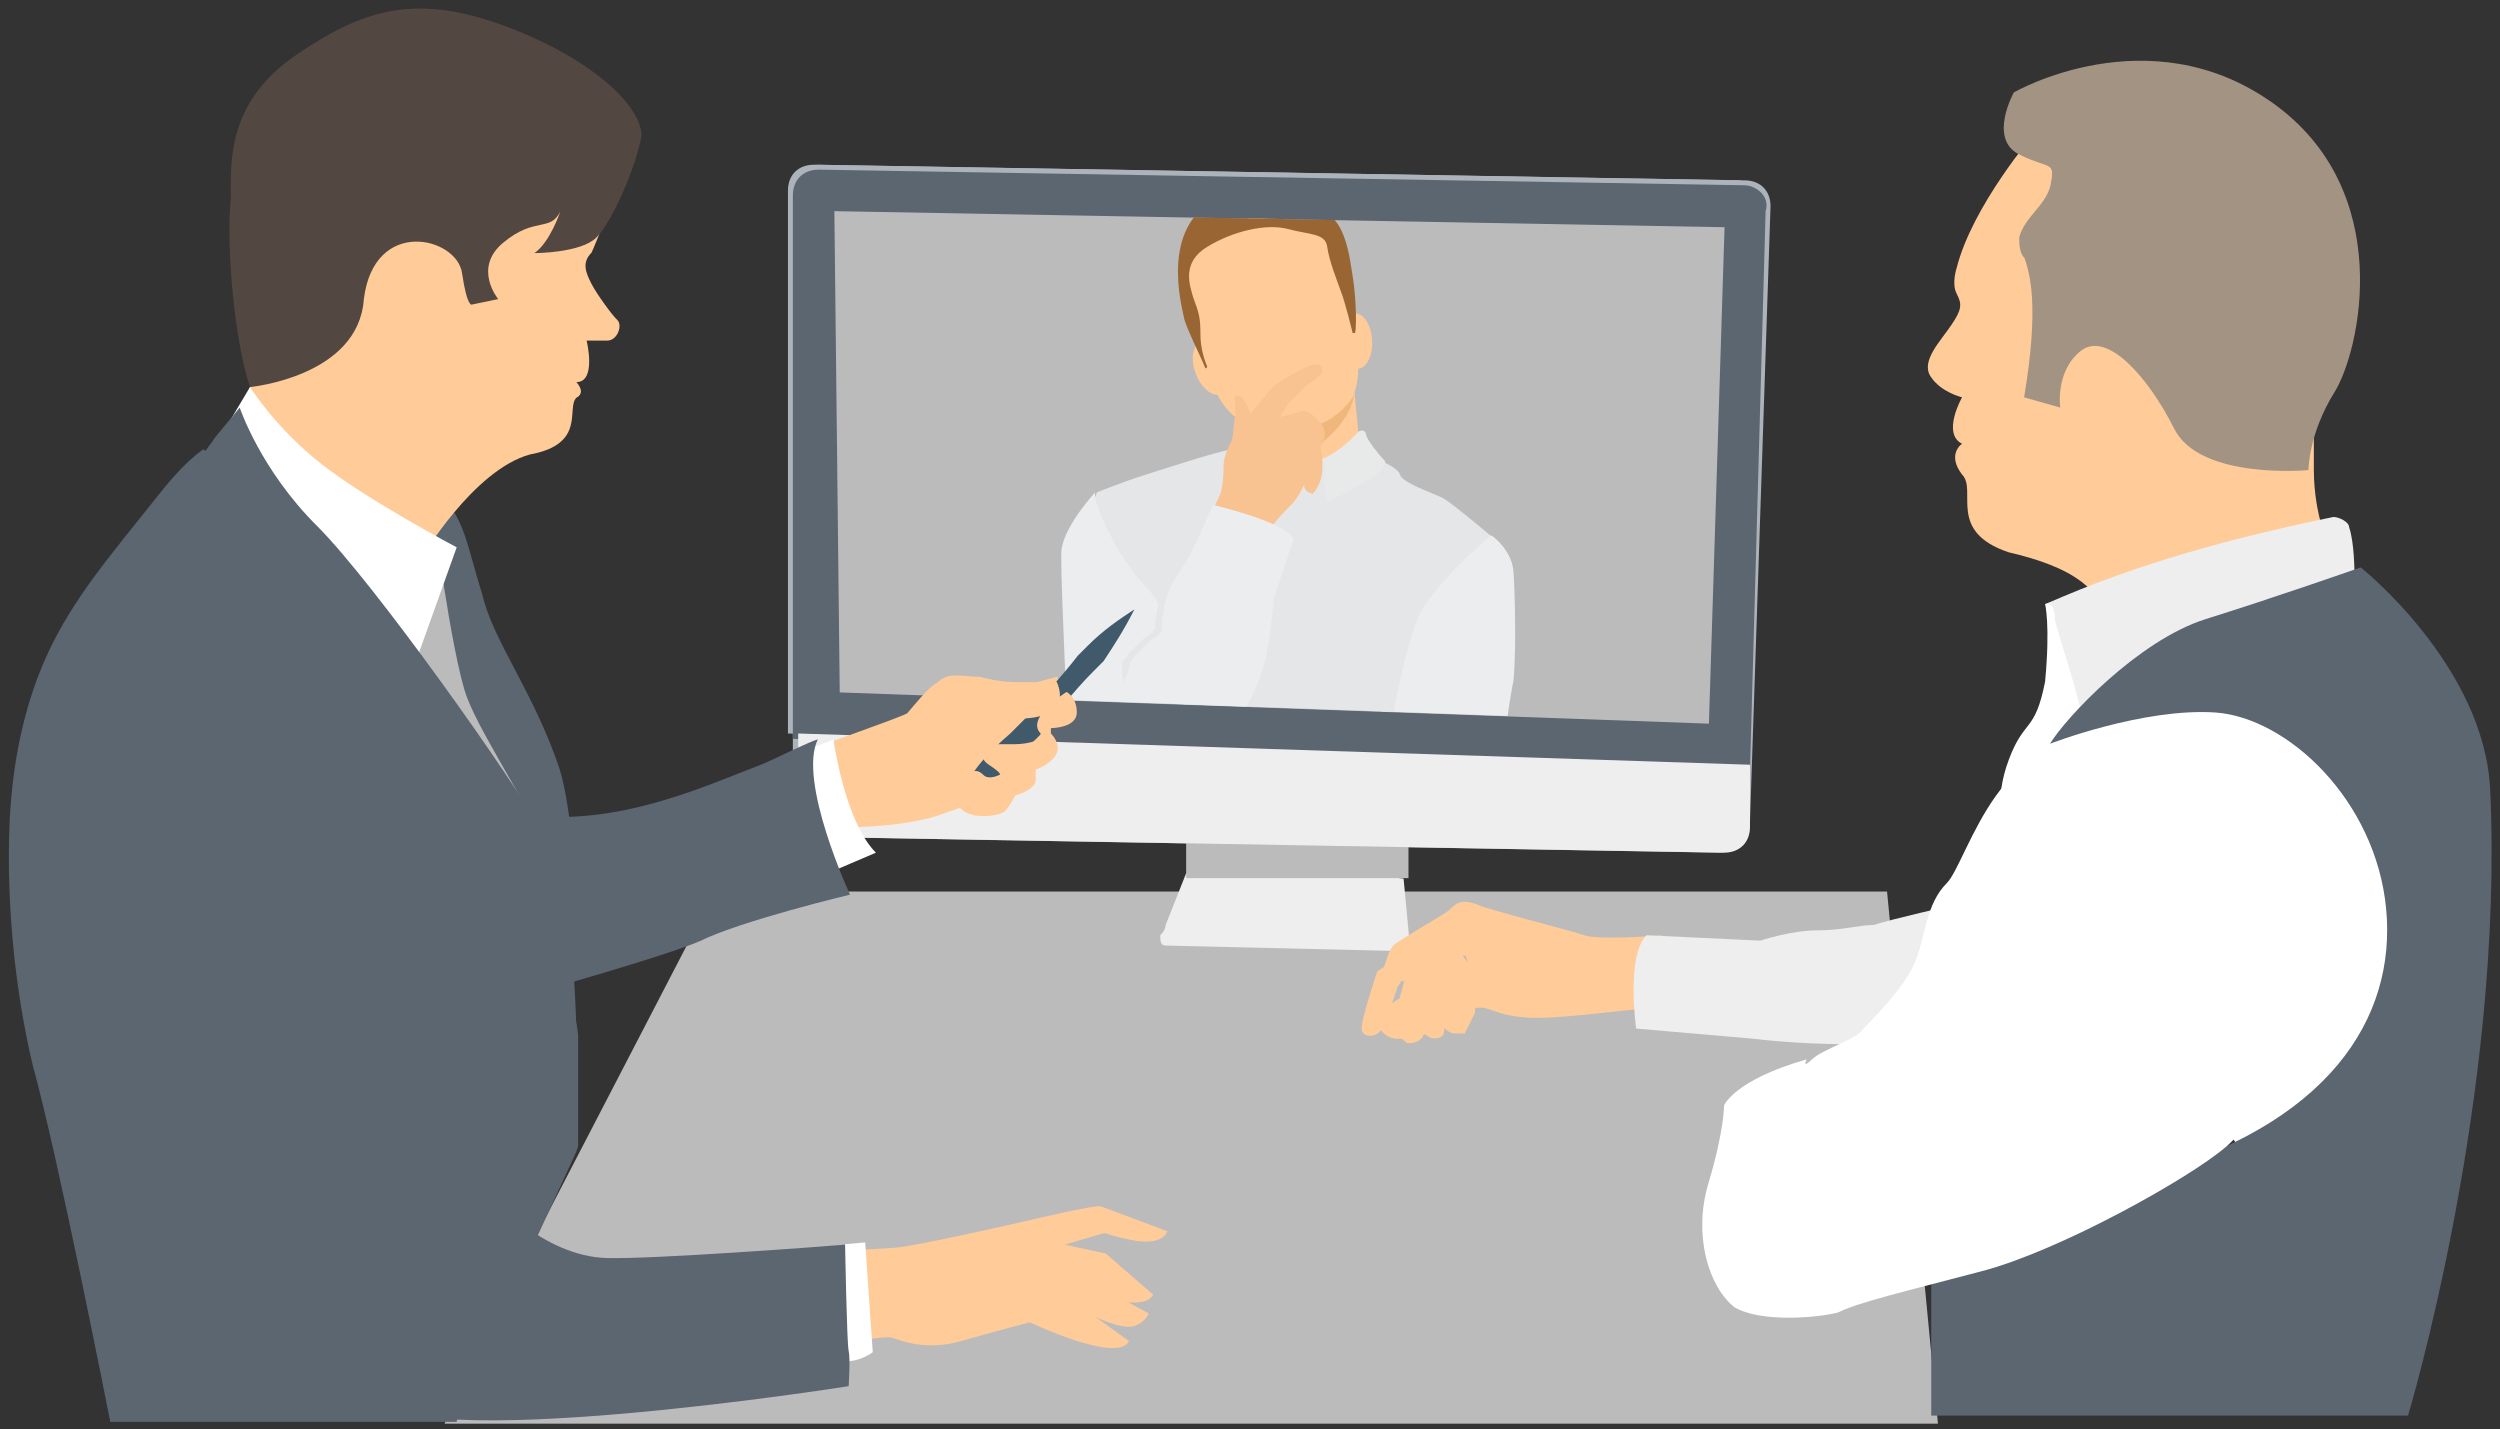
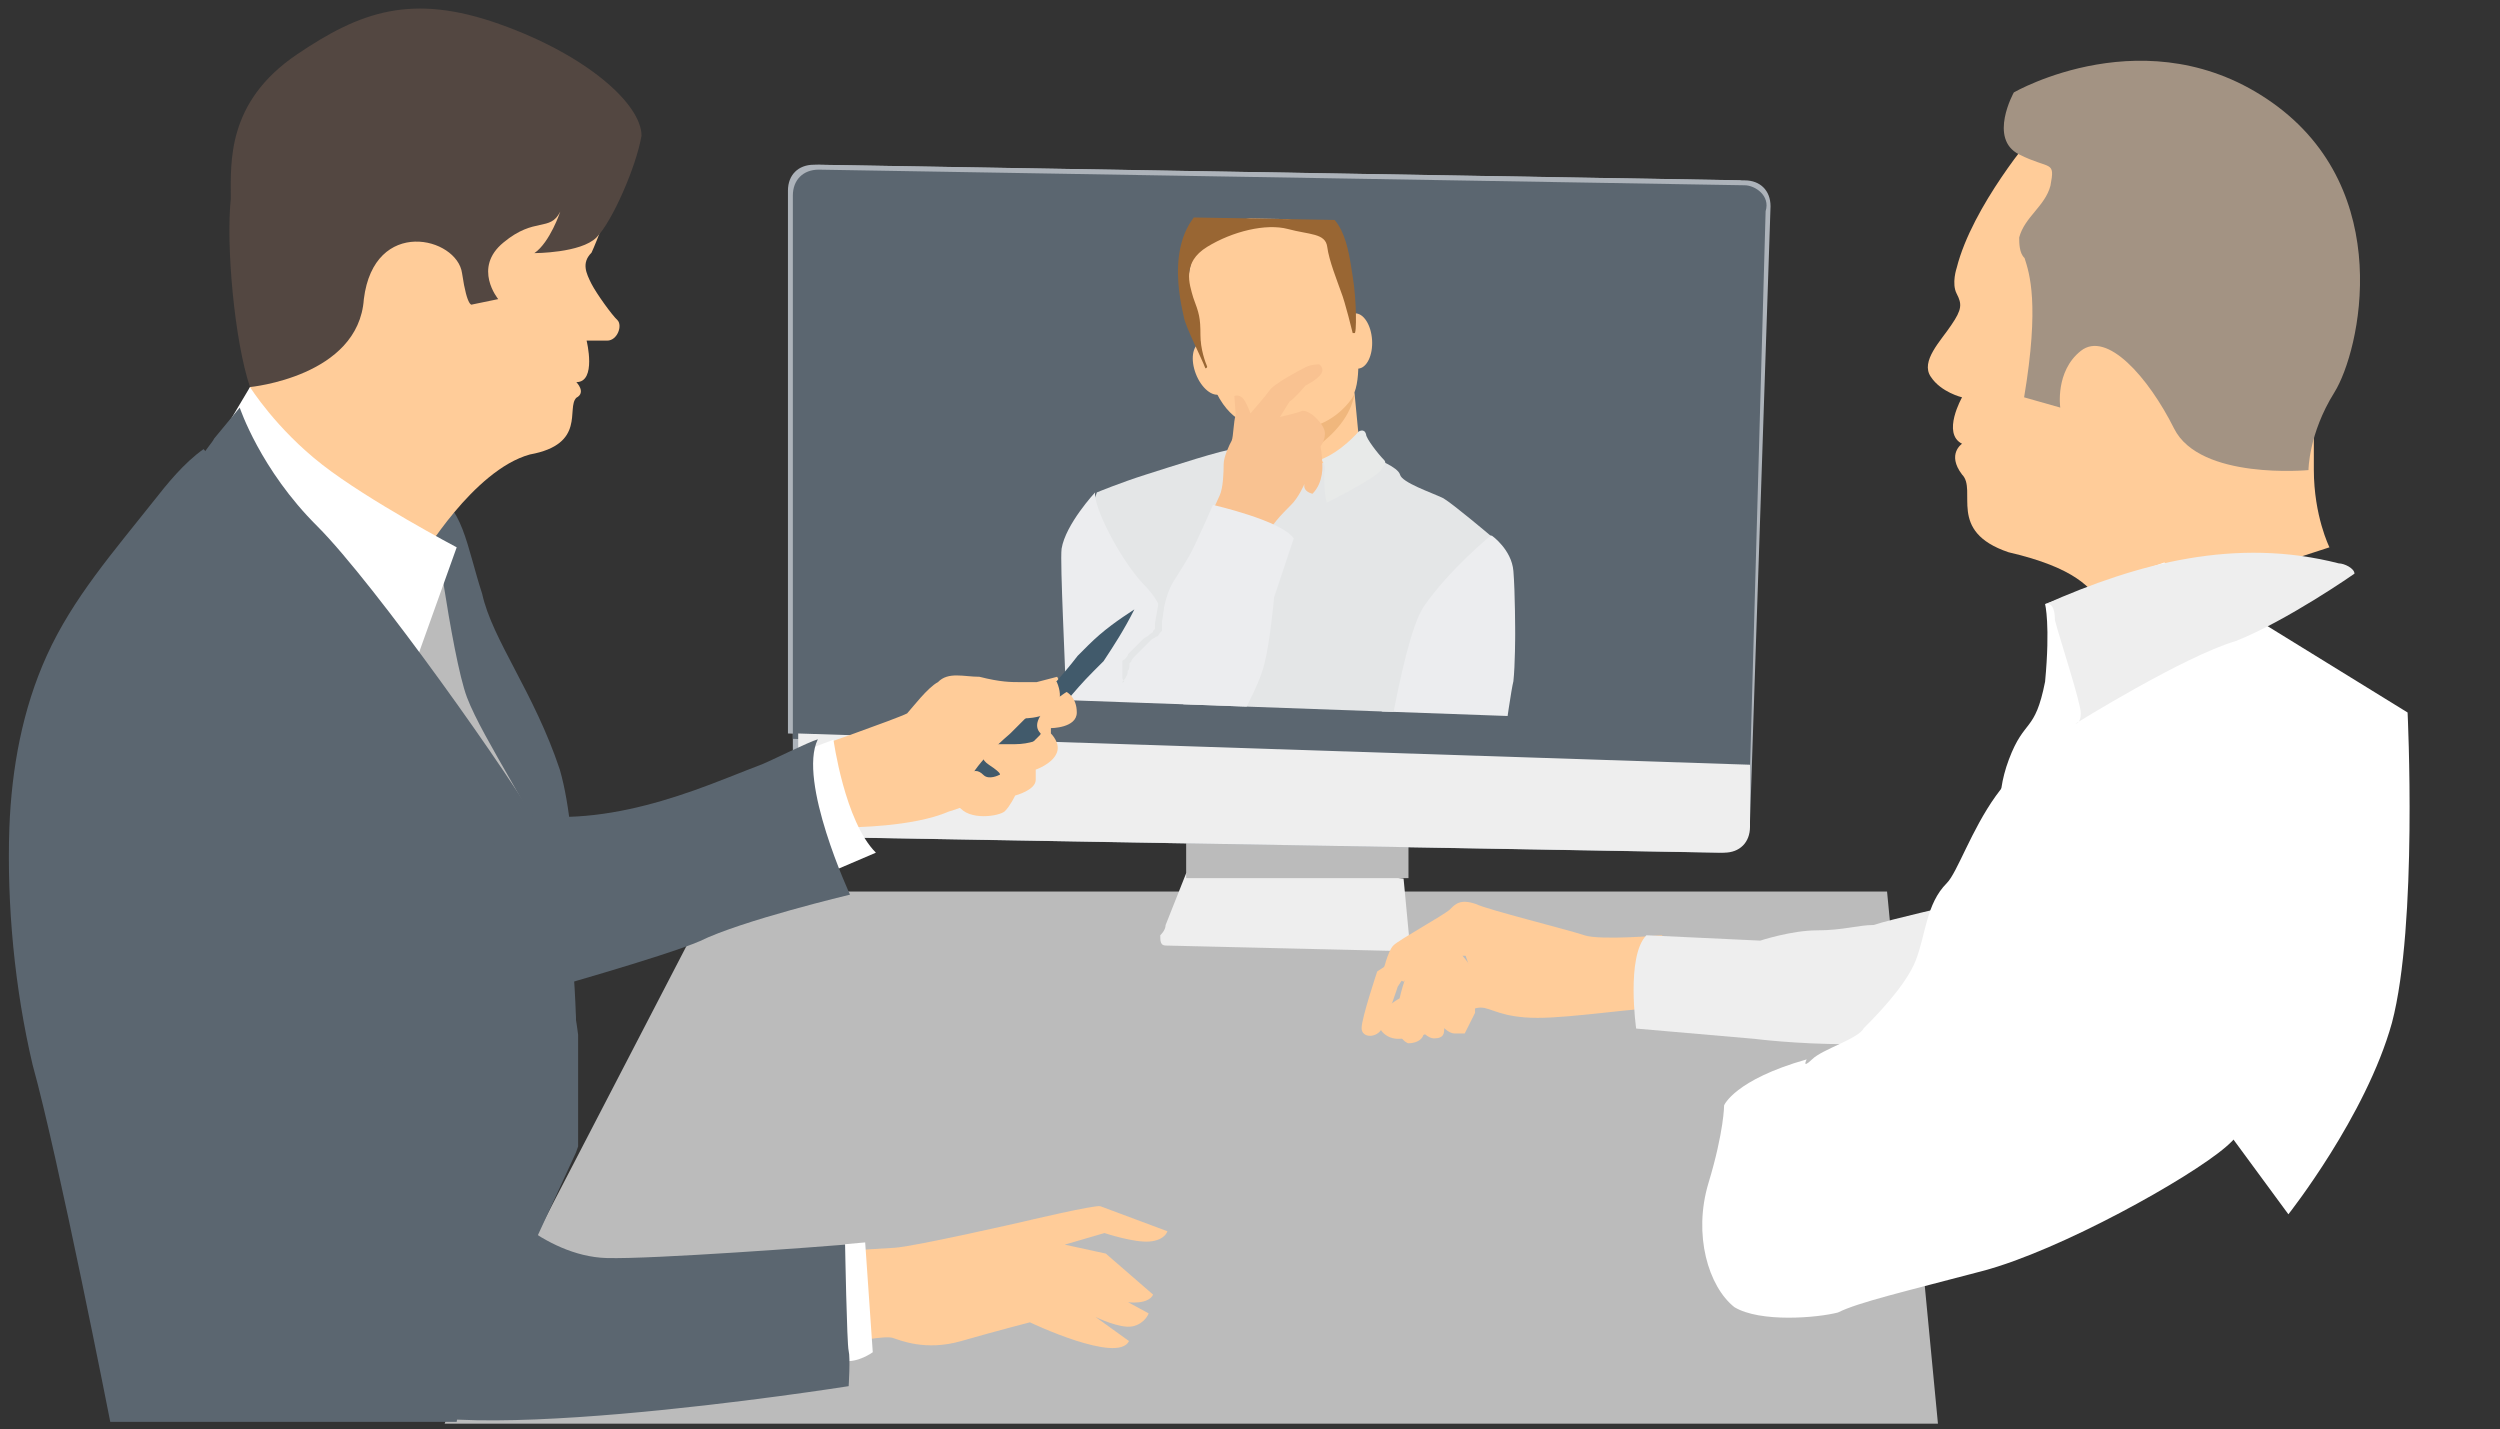
<svg xmlns="http://www.w3.org/2000/svg" xmlns:xlink="http://www.w3.org/1999/xlink" version="1.1" id="Layer_1" x="0px" y="0px" width="560px" height="320.1px" viewBox="0 0 560 320.1" style="enable-background:new 0 0 560 320.1;" xml:space="preserve">
  <rect x="0" y="0" width="560" height="320.1" fill="#333333" stroke="none" />
  <style type="text/css">
	.st0{fill:#BBBBBB;}
	.st1{fill:#5B6670;}
	.st2{fill:#FFCC99;}
	.st3{fill:#FFFFFF;}
	.st4{fill:#EEEEEE;}
	.st5{fill:#ADB3BA;}
	.st6{fill:#996633;}
	.st7{fill:#A39383;}
	.st8{fill:#534741;}
	.st9{clip-path:url(#SVGID_2_);}
	.st10{fill:#ECEDEF;}
	.st11{fill:#E4E6E7;}
	.st12{fill:#E8EAE9;}
	.st13{fill:#F0B77D;}
	.st14{fill:#F9C291;}
	.st15{fill:#415A6B;}
</style>
  <g>
    <g>
      <polygon class="st0" points="103,309.8 99.6,318.9 434.1,318.9 422.7,199.7 160.1,199.7   " />
    </g>
    <g>
      <path class="st0" d="M124.3,193.3L98.8,169L78,126.1l24.3-1.2l1.2,1.2L124.3,193.3z M124.3,193.3" />
    </g>
    <path class="st1" d="M96.5,111c0,0,4.6,35.9,8.1,45.2c3.5,9.3,16.2,27.8,19.7,38.2c3.5,10.4,4.6,25.5,4.6,25.5s1.2-31.3-3.5-47.5   c-5.8-17.4-15.1-29-17.4-39.4C104.6,122.6,103.5,112.2,96.5,111L96.5,111z M96.5,111" />
    <path class="st2" d="M455.7,29.9c0,0-13.9,16.2-17.4,30.1c0,0-1.2,3.5,0,5.8c1.2,2.3,1.2,3.5-1.2,7c-2.3,3.5-7,8.1-4.6,11.6   c2.3,3.5,7,4.6,7,4.6s-4.6,8.1,0,10.4c0,0-3.5,2.3,0,6.9c3.5,3.5-3.5,12.7,10.4,17.4c15.1,3.5,18.5,8.1,20.9,11.6l1.2,3.5   l49.8-16.2c0,0-3.5-7-3.5-17.4V94.8C518.3,94.8,492.8,33.4,455.7,29.9L455.7,29.9z M455.7,29.9" />
    <path class="st3" d="M448.8,185.2c0,0-2.3-5.8,1.2-15.1c3.5-9.3,5.8-5.8,8.1-17.4c1.2-12.7,0-17.4,0-17.4l26.7-9.3l54.5,33.6   c0,0,2.3,47.5-3.5,69.5c-5.8,20.9-23.2,42.9-23.2,42.9L448.8,185.2z M448.8,185.2" />
    <g>
-       <path class="st4" d="M458,135.4c0,0,2.3-1.2,2.3,3.5c1.2,4.6,5.8,18.5,5.8,20.9c0,2.3-1.2,2.3-1.2,2.3s24.3-15.1,35.9-18.5    c11.6-4.6,26.6-15.1,26.6-15.1s0-7-1.2-10.4c0-1.2-2.3-2.3-3.5-2.3C500.9,120.3,478.9,126.1,458,135.4L458,135.4z M458,135.4" />
+       <path class="st4" d="M458,135.4c0,0,2.3-1.2,2.3,3.5c1.2,4.6,5.8,18.5,5.8,20.9c0,2.3-1.2,2.3-1.2,2.3s24.3-15.1,35.9-18.5    c11.6-4.6,26.6-15.1,26.6-15.1c0-1.2-2.3-2.3-3.5-2.3C500.9,120.3,478.9,126.1,458,135.4L458,135.4z M458,135.4" />
    </g>
    <g>
      <path class="st4" d="M271.5,192.1l-5.8,3.5l-4.6,11.6c0,1.2-1.2,2.3-1.2,2.3c0,1.2,0,2.3,1.2,2.3l51,1.2c2.3,0,3.5-1.2,3.5-3.5    l-1.2-12.7L271.5,192.1z M271.5,192.1" />
    </g>
    <g>
      <rect x="265.7" y="180.5" class="st0" width="49.8" height="16.2" />
    </g>
    <path class="st5" d="M385,191l-201.6-3.5c-3.5,0-5.8-2.3-5.8-5.8v-139c0-3.5,2.3-5.8,5.8-5.8l207.4,3.5c3.5,0,5.8,2.3,5.8,5.8   L392,184C390.8,188.7,388.5,191,385,191L385,191z M385,191" />
    <path class="st5" d="M395.5,47.3l-4.6,124l-214.4-7V42.7c0-3.5,2.3-5.8,5.8-5.8l207.4,3.5C393.1,41.5,396.6,43.8,395.5,47.3   L395.5,47.3z M395.5,47.3" />
    <path class="st1" d="M390.8,41.5L183.4,38c-3.5,0-5.8,2.3-5.8,5.8v121.7l214.4,6.9l3.5-125.1C396.6,43.8,393.1,41.5,390.8,41.5   L390.8,41.5z M390.8,41.5" />
    <g>
      <g>
-         <path class="st0" d="M186.9,47.3l1.2,107.8l194.7,7l3.5-111.2L186.9,47.3z M186.9,47.3" />
-       </g>
+         </g>
    </g>
    <g>
      <path class="st4" d="M392,171.3v13.9c0,3.5-2.3,5.8-5.8,5.8l-201.6-3.5c-3.5,0-5.8-2.3-5.8-5.8v-17.4L392,171.3z M392,171.3" />
    </g>
    <path class="st6" d="M215.9,178.2l2.3,1.2l-1.2,1.2c0,0-1.2,1.2-2.3,0C215.9,179.4,214.7,178.2,215.9,178.2L215.9,178.2z    M215.9,178.2" />
-     <path class="st1" d="M459.2,166.6c0,0,20.9-8.1,37.1-7c16.2,1.2,35.9,19.7,38.2,44c2.3,24.3-12.7,48.7-55.6,60.2   c-41.7,11.6-46.3,20.9-46.3,20.9v32.4h106.8c0,0,21.6-71.8,18.4-140.2c-1.3-27.8-29-49.8-29-49.8s-19.7,6.9-34.8,11.6   C478.9,143.5,462.7,160.8,459.2,166.6L459.2,166.6z M459.2,166.6" />
    <path class="st2" d="M312,215.3l-3.5,2.3c0,0-3.5,10.4-3.5,12.7c0,2.3,3.5,2.3,4.6,0c1.2-2.3,3.5-9.3,3.5-9.3l2.3-3.5   c0,0-2.3,5.8-2.3,9.3c0,3.5,0,5.8,2.3,6.9c2.3,0,3.5-1.2,3.5-2.3c0,0,1.2,1.2,2.3,1.2c2.3,0,2.3-1.2,2.3-2.3c0,0,1.2,1.2,2.3,1.2   h2.3l2.3-4.6v-9.3l-4.6-5.8L312,215.3z M312,215.3" />
    <path class="st2" d="M316.7,222.3c0,0-4.6,1.2-7,4.6c-2.3,2.3,0,5.8,3.5,5.8c3.5,0,8.1-1.2,10.4-3.5c2.3-1.2,5.8-3.5,8.1-3.5   s4.6,2.3,12.7,2.3c8.1,0,22-2.3,29-2.3l7,1.2l-8.1-17.4c0,0-13.9,1.2-17.4,0c-3.5-1.2-22-5.8-24.3-7c-3.5-1.2-4.6,0-5.8,1.2   c-1.2,1.2-11.6,6.9-12.7,8.1c-1.2,1.2-2.3,5.8-2.3,5.8l4.6,2.3l2.3-2.3c1.2-1.2,4.6-3.5,4.6-3.5h7l1.2,3.5   C328.3,216.5,322.5,221.1,316.7,222.3L316.7,222.3z M316.7,222.3" />
    <g>
      <path class="st4" d="M366.5,230.4c0,0-2.3-16.2,2.3-20.9l25.5,1.2c0,0,7-2.3,12.7-2.3c5.8,0,9.3-1.2,12.7-1.2    c3.5-1.2,18.5-4.6,18.5-4.6l15.1,25.5c0,0-27.8,5.8-39.4,5.8c-11.6,0-20.9-1.2-20.9-1.2L366.5,230.4z M366.5,230.4" />
    </g>
    <path class="st3" d="M404.7,237.3c0,0-1.2,2.3,1.2,0c2.3-2.3,10.4-4.6,11.6-7c2.3-2.3,9.3-9.3,11.6-15.1c2.3-5.8,2.3-12.7,7-17.4   c4.6-4.6,12.7-38.2,35.9-27.8c22,10.4,34.8,35.9,33.6,53.3c-1.2,18.5,1.2,26.7-7,33.6c-8.1,7-37.1,23.2-54.5,27.8   c-17.4,4.6-27.8,7-32.4,9.3c-4.6,1.2-17.4,2.3-23.2-1.2c-5.8-4.6-9.3-16.2-5.8-27.8c3.5-11.6,3.5-17.4,3.5-17.4   S388.5,241.9,404.7,237.3L404.7,237.3z M404.7,237.3" />
    <path class="st7" d="M453.4,89l8.1,2.3c0,0-1.2-8.1,4.6-12.7c5.8-4.6,15.1,5.8,20.9,17.4c5.8,11.6,30.1,9.3,30.1,9.3   s0-8.1,5.8-17.4c5.8-9.3,13.9-45.2-13.9-64.9c-27.8-19.7-57.9-2.3-57.9-2.3s-5.8,10.4,1.2,13.9c7,3.5,8.1,1.2,7,7   c-1.2,4.6-5.8,7-7,11.6c0,1.2,0,3.5,1.2,4.6C454.6,61.2,456.9,68.1,453.4,89L453.4,89z M453.4,89" />
    <path class="st2" d="M137.1,45c0,0-3.5,9.3-4.6,11.6c-2.3,2.3-1.2,4.6,0,7c1.2,2.3,4.6,7,5.8,8.1c1.2,1.2,0,4.6-2.3,4.6h-4.6   c0,0,2.3,9.3-2.3,9.3c0,0,2.3,2.3,0,3.5c-2.3,2.3,2.3,10.4-10.4,12.7c-12.7,3.5-24.3,23.2-24.3,23.2L53.7,94.8l2.3-8.1   c0,0,10.4-42.9,27.8-51C100,28.8,138.2,31.1,137.1,45L137.1,45z M137.1,45" />
    <path class="st8" d="M56,86.7c0,0,24.3-2.3,25.5-19.7c2.3-18.5,20.9-13.9,22-5.8c1.2,8.1,2.3,7,2.3,7l5.8-1.2c0,0-5.8-7,1.2-12.7   c7-5.8,10.4-2.3,12.7-6.9c0,0-2.3,6.9-5.8,9.3c0,0,10.4,0,13.9-3.5c3.5-3.5,8.9-15.8,10.1-22.8c0-7-12.1-18-31.8-25   c-19.7-7-31.2-2.8-45.4,6.8C50.7,22.9,51.7,36.4,51.7,44.5C50.6,54.9,52.5,76.3,56,86.7L56,86.7z M56,86.7" />
    <path class="st3" d="M56,86.7c0,0,5.8,9.3,16.2,17.4c10.4,8.1,30.1,18.5,30.1,18.5l-11.6,32.4l-42.9-54.5L56,86.7z M56,86.7" />
    <path class="st1" d="M129,258.2c-13.9,30.1-26.7,57.9-26.7,60.3H24.7c0,0-11.6-59.1-17.4-80c-4-17-5.8-35.7-5.2-53.1   c0.5-13.2,2.9-26.5,8.4-38.6c5.8-12.8,15-23.3,23.7-34.3c3.3-4.2,7-8.8,11.4-11.9c0,0,59.1,67.2,69.5,83.4   c10.4,15.1,14.4,47.8,14.4,47.8v25L129,258.2z" />
    <path class="st1" d="M78,219.9c1.2-19.7-5.8-40.6-15.1-51c-9.3-10.4-26.7-11.6-40.6,3.5c-13.9,15.1-8.1,39.4-8.1,39.4   S27,245.4,29.3,257c1.2,11.6,16.2,34.8,33.6,45.2c10.4,5.8,27.8,10.4,40.6,13.9c2.3-5.8,7.7-20.8,15.8-37c-0.9-1.1-1.9-2.1-2.8-3.2   C98.4,255.6,76.9,230.9,78,219.9L78,219.9z M78,219.9" />
    <path class="st1" d="M53.7,91.3c0,0,4.6,13.9,17.4,26.6c12.7,12.7,44,56.8,51,69.5c7,12.7,7,45.2,7,45.2s-3.5-23.2-7-33.6   c-3.5-10.4-26.7-38.2-37.1-47.5c-9.3-8.1-27-37.7-38.2-45.2c-4.2-2.8,0-5.8,1.2-8.1L53.7,91.3z M53.7,91.3" />
    <g>
      <path class="st2" d="M190.5,300.6c0.7,0,7.9-1.5,9.5-0.9c1.6,0.5,7.3,3,15.3,0.7c8-2.3,15.4-4.2,15.4-4.2s19.7,9.4,22.2,4.2    l-7.5-5.4c0,0,5.5,2.7,8.3,2.1c2.8-0.6,3.6-2.9,3.6-2.9l-4.6-2.5c0,0,4.5,0.6,5.6-1.7l-10.6-9.2l-9.2-2l8.9-2.6    c0,0,6.6,2.2,10.1,1.9c3.5-0.3,4-2.3,4-2.3s-13.9-5.2-15-5.6s-17.5,3.5-17.5,3.5s-24,5.5-28.6,5.8s-13.7,0.8-13.7,0.8L190.5,300.6    z" />
      <path class="st3" d="M189.3,278.7l4.5-0.4l1.7,24.6c0,0-3.4,2.5-6.6,1.9C185.7,304.3,189.3,278.7,189.3,278.7z" />
      <path class="st1" d="M135.9,281.8c10.2,0.3,48.8-2.6,53.4-3c0,0,0.4,22.3,0.8,23.8s0,7.9,0,7.9s-100.3,15.9-106.7,1.9    s-24.6-43.5-24.6-43.5l51.1-1.1C109.8,267.8,121.5,281.4,135.9,281.8z" />
    </g>
    <g>
      <defs>
        <polygon id="SVGID_1_" points="186.9,47.3 386.2,50.8 382.7,162 188.1,155    " />
      </defs>
      <clipPath id="SVGID_2_">
        <use xlink:href="#SVGID_1_" style="overflow:visible;" />
      </clipPath>
      <g class="st9">
        <path class="st10" d="M322.3,118.7l11.9,1.3c0,0,4.4,3.1,4.8,7.9c0.4,4.8,0.4,14.1,0.4,14.1s0,7-0.4,10.6     c-0.9,3.5-4.4,30.4-4.4,30.4h-26.4c0,0,0.9-38.3,5.7-47.1C318.4,127.5,322.3,118.7,322.3,118.7z" />
        <path class="st11" d="M243.5,116.5l2.2-6.2c0,0,5.3-2.2,11-4c5.7-1.8,17.6-5.7,19.8-5.7c2.6,0,2.2,0.4,2.2,0.4l-6.6,48.4l-23.3-7     L243.5,116.5z" />
        <g>
          <ellipse transform="matrix(0.998 -6.069734e-02 6.069734e-02 0.998 -4.077 18.585)" class="st2" cx="303.9" cy="76.4" rx="3.5" ry="6.2" />
          <ellipse transform="matrix(0.932 -0.362 0.362 0.932 -11.52 103.694)" class="st2" cx="271.2" cy="82.6" rx="3.5" ry="6.2" />
          <path class="st2" d="M302.5,65l1.3,9.7c0,0,1.3,8.8-0.4,13.2l1.8,18.9l-22.9,3.1l-2.6-15c0,0-6.2-0.9-9.2-12.3      c-3.1-11.4-3.1-11.4-3.1-11.4s-4.4-11.9,3.5-18.5c7.5-6.6,21.1-3.5,25.1-1.3C299.4,53.5,302.5,59.2,302.5,65z" />
        </g>
        <path class="st11" d="M308.3,102.8c0,0,4.8,1.8,5.3,3.5c0.4,1.8,7,4,9.7,5.3c2.2,1.3,10.6,8.4,10.6,8.4s-9.2,7.5-15,15.9     c-5.3,7.9-10.6,47.1-10.6,47.1H255l29.1-73.1l13.7-7H308.3z" />
        <path class="st12" d="M304.3,96.7c0,0-3.8,4.5-8.6,6.3c0,0,1.1,0.3,1.1,2.1c-0.4,2.2,0,6.2,0.4,7.5c0,0,9.7-4.8,11.9-7l0.9-1.3     c0.4-0.4,0.4-0.9,0-1.3c-1.3-1.3-4-4.8-4-5.7C305.6,95.8,304.3,96.7,304.3,96.7z" />
        <path class="st6" d="M303,61.9c-0.9-5.3-1.8-17.2-12.3-15c0,0-5.7-8.8-18.5-2.2c-12.3,6.6-7.5,23.8-7,26.4     c0.4,2.2,4,9.2,4.8,11.4c0,0,0.4,0,0.4-0.4c-0.4-0.9-1.5-3.9-1.5-7c0-4-0.3-4.9-1.6-8.4c-0.9-3.1-2.6-7.9,3.1-11.4     s13.2-5.3,18.1-4c4.8,1.3,8.4,0.9,8.8,4c0.4,3.1,2.2,7.5,3.1,10.1c0.9,2.2,2.6,9.2,2.6,9.2h0.4C303.9,75.1,303.9,67.2,303,61.9z" />
        <path class="st13" d="M303.4,88.3c0,0-6.2,12.3-23.8,6.6l2.2,12.3C289.3,104.1,301.7,98,303.4,88.3z" />
        <path class="st14" d="M276.5,88.7c0,0,0.9-0.4,1.8,0.4c0.9,0.9,1.8,3.5,1.8,3.5s3.5-4,4.4-5.3c0.9-1.3,6.6-4.4,7.5-4.8     c1.3-0.9,3.5-0.9,3.5-0.9s1.3,0.9,0.4,2.2c-0.9,1.3-3.5,2.6-3.5,2.6s-2.6,3.1-3.5,3.5l-2.2,3.5c0,0,4-0.9,4.8-1.3     c0.9-0.4,2.6,0.9,2.6,0.9s2.2,1.8,2.6,3.5c0.4,1.8-0.9,3.5-0.9,3.5s0.4,2.2,0.4,4c0,0,0.4,4-2.2,6.6c0,0-2.2-0.4-1.8-2.2     c0,0-1.3,3.1-3.1,4.8c-1.8,1.8-4.8,4.8-5.7,7.5c-0.9,2.6-0.9,2.6-0.9,2.6l-11.9-6.6c0,0,1.8-4,2.6-5.7s0.9-5.3,0.9-7     s1.3-4.4,1.8-5.3c0.4-0.9,0.4-4.4,0.9-5.7L276.5,88.7z" />
        <path class="st10" d="M245.3,110.3c-0.4,3.1,5.3,14.5,10.6,20.3c5.3,5.3,4.4,8.4,4.4,8.4s0.4-5.3,2.6-8.8     c2.2-3.5,2.2-3.5,3.5-5.7c1.3-2.2,5.3-11.4,5.3-11.4s15.4,3.5,18.1,7.5l-4.4,13.2c0,0-0.9,10.1-2.2,15c-1.3,5.3-5.7,12.3-6.6,15     c-0.9,2.6-4.4,9.7-5.3,11c-0.9,1.8-11.9,8.4-16.3,8.4c-4.4,0-8.8-4.8-11.9-9.7c-3.1-5.3-4.4-14.5-4.4-18.9     c0-4.4-1.3-28.6-0.9-31.7C238.7,117.4,245.3,110.3,245.3,110.3z" />
        <path class="st11" d="M260.3,138.9L260.3,138.9c0,0.4,0,0.4,0,0.4s0,0,0,0.4v0.4v0.4c0,0,0,0,0,0.4c0,0,0,0,0,0.4l-0.4,0.4     c-0.4,0.4-0.4,0.9-0.9,0.9c-0.4,0.4-0.9,0.4-1.3,0.9l0,0l0,0c0,0,0,0-0.4,0.4l-0.4,0.4c-0.4,0.4-0.9,0.9-1.3,1.3     c-0.4,0.4-0.9,0.9-1.3,1.3c-0.4,0.4-0.9,0.9-0.9,1.3l-0.4,0.4l0,0l0,0l0,0v0.4c0,0.4,0,0.9-0.4,1.3c0,0.4,0,0.9-0.4,1.3     c0,0.4-0.4,0.4-0.4,0.9c0,0.4-0.4,0.4-0.4,0.4l0,0l0,0c0,0,0-0.4,0.4-0.4c-0.4-0.4-0.4-0.4-0.4-0.9c0-0.4,0-0.9,0-1.3     s0-0.9,0-1.3v-0.4l0,0l0,0l0,0v-0.4c0,0,0-0.4,0.4-0.4c0.4-0.4,0.9-0.9,0.9-1.3c0.4-0.4,0.9-0.9,1.3-1.3c0.4-0.4,0.9-0.9,1.3-1.3     l0.4-0.4c0,0,0,0,0.4-0.4l0,0l0,0c0.4-0.4,0.9-0.4,1.3-0.9c0.4-0.4,0.9-0.4,0.9-0.9l0.4-0.4c0,0,0,0,0-0.4l0,0v-0.4v-0.4l1.1-6.3     C261.4,133.5,260.3,139.4,260.3,138.9L260.3,138.9z" />
      </g>
    </g>
    <g>
      <path class="st2" d="M208.9,173.6c0,0,8.1-2.3,11.6-5.8c3.5-3.5,2.3-4.6,3.5-5.8c1.2-1.2,5.8-2.3,5.8-2.3s11.6,0,7-8.1l-4.6,1.2    h-3.5c-2.3,0-4.6,0-9.3-1.2c-3.5,0-7-1.2-9.3,1.2c-2.3,1.2-5.8,5.8-6.9,7c-2.3,1.2-22,8.1-22,8.1l9.3,17.4c0,0,13.9,0,22-3.5    c8.1-2.3,15.1-8.1,17.4-12.7c2.3-4.6,2.3-9.3,2.3-9.3s-9.3,12.7-15.1,15.1C211.2,178.2,208.9,173.6,208.9,173.6L208.9,173.6z     M208.9,173.6" />
      <path class="st3" d="M177.4,169.2l9.3-3.5c0,0,2.5,18.3,9.5,25.3l-24.3,10.4L177.4,169.2z M177.6,170.1" />
      <path class="st2" d="M204.3,181.7l13.9-3.5l13.9-10.4l2.3-4.6v-5.8l-17.4,3.5C218.2,159.7,197.3,175.9,204.3,181.7L204.3,181.7z     M204.3,181.7" />
      <path class="st15" d="M215.9,177.1l2.3,2.3c1.2,0,4.6-3.5,11.6-11.6l3.5-3.5c3.5-4.6,7-9.3,11.6-13.9l2.3-2.3    c2.3-3.5,4.6-7,6.9-11.6c-3.5,2.3-6.9,4.6-10.4,8.1l-2.3,2.3c-3.5,4.6-8.1,9.3-11.6,13.9l-3.5,3.5    C218.2,171.3,217,174.7,215.9,177.1L215.9,177.1z M215.9,177.1" />
      <path class="st2" d="M215.9,174.7c0,0-3.5,2.3-1.2,5.8c2.3,3.5,9.3,2.3,10.4,1.2c1.2-1.2,2.3-3.5,2.3-3.5s4.6-1.2,4.6-3.5v-2.3    c0,0,3.5-1.2,4.6-3.5c1.2-2.3-1.2-4.6-1.2-4.6v-1.2c0,0,5.8,0,5.8-3.5c0-3.5-2.3-4.6-2.3-4.6s-9.3,5.8-5.8,9.3v1.2    c0,0-2.3,1.2-5.8,1.2h-4.6c-1.2,0-4.6,2.3-1.2,4.6c3.5,2.3,2.3,2.3,2.3,2.3s-2.3,1.2-3.5,0c-1.2-1.2-2.3-1.2-3.5,0    C215.9,172.4,215.9,174.7,215.9,174.7L215.9,174.7z M215.9,174.7" />
      <path class="st2" d="M236.7,152.7l-4.6,1.2H224v9.3c1.2-1.2,5.8-2.3,5.8-2.3S240.2,160.8,236.7,152.7L236.7,152.7z M236.7,152.7" />
      <path class="st1" d="M183.2,165.6c-2.1,0.6-10.5,4.8-12.5,5.6c-5,1.9-10,4-15.1,5.8c-9.6,3.4-19.8,6-30.1,6l-16.2,1.2l10.4,38.2    c0,0,29-8.1,37.1-11.6c9.3-4.6,33.6-10.4,33.6-10.4S178.6,174.9,183.2,165.6z M183.4,166.6" />
    </g>
  </g>
  <g>
</g>
  <g>
</g>
  <g>
</g>
  <g>
</g>
  <g>
</g>
  <g>
</g>
  <g>
</g>
  <g>
</g>
  <g>
</g>
  <g>
</g>
  <g>
</g>
  <g>
</g>
  <g>
</g>
  <g>
</g>
  <g>
</g>
</svg>